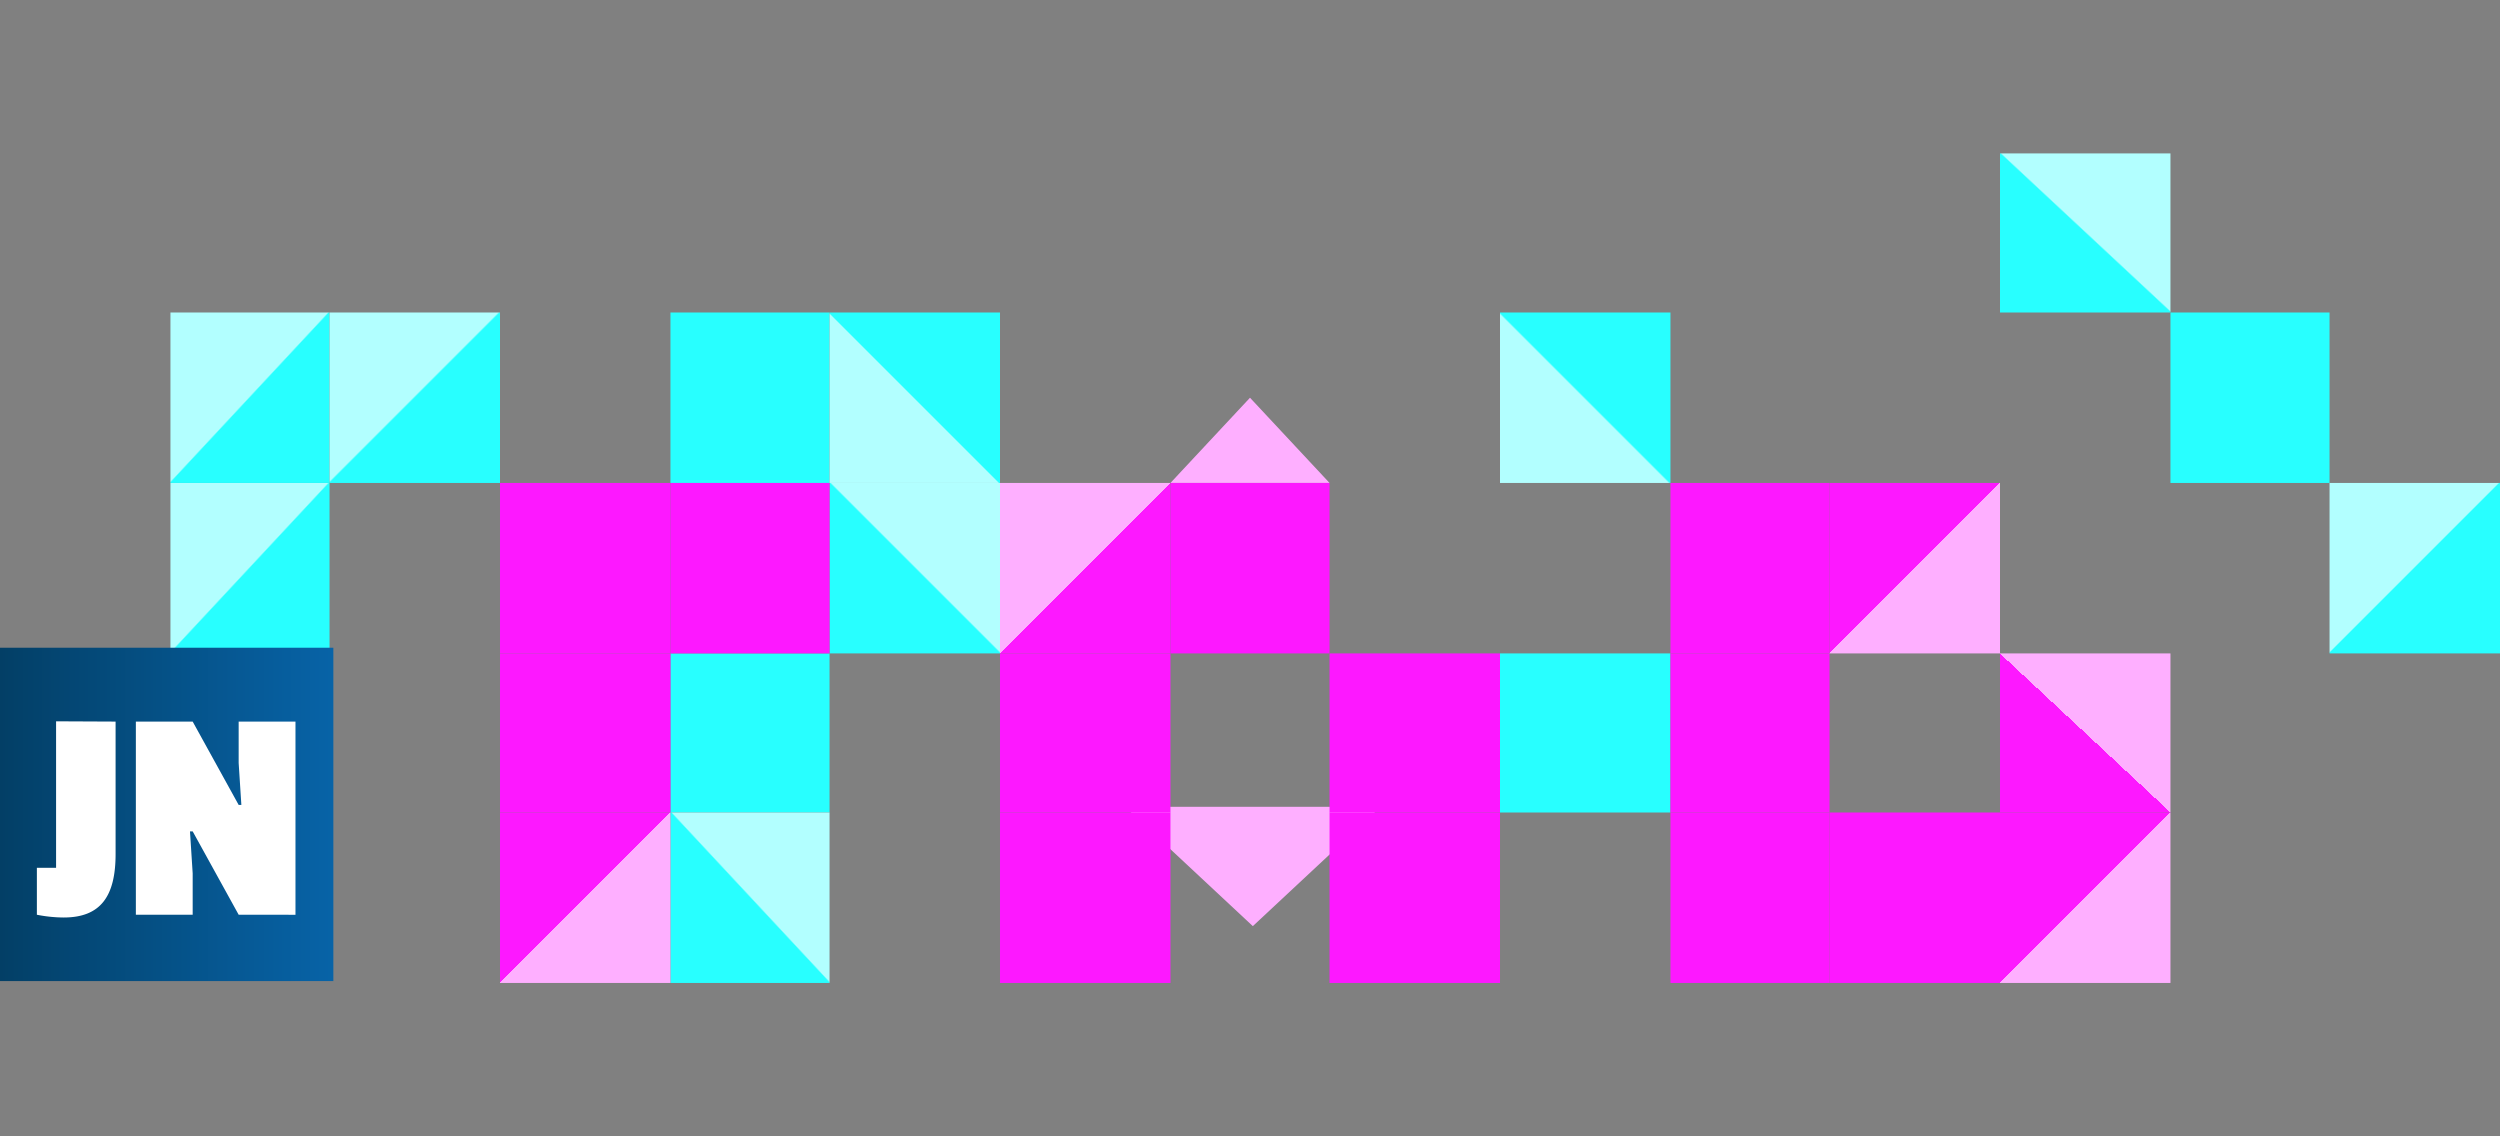
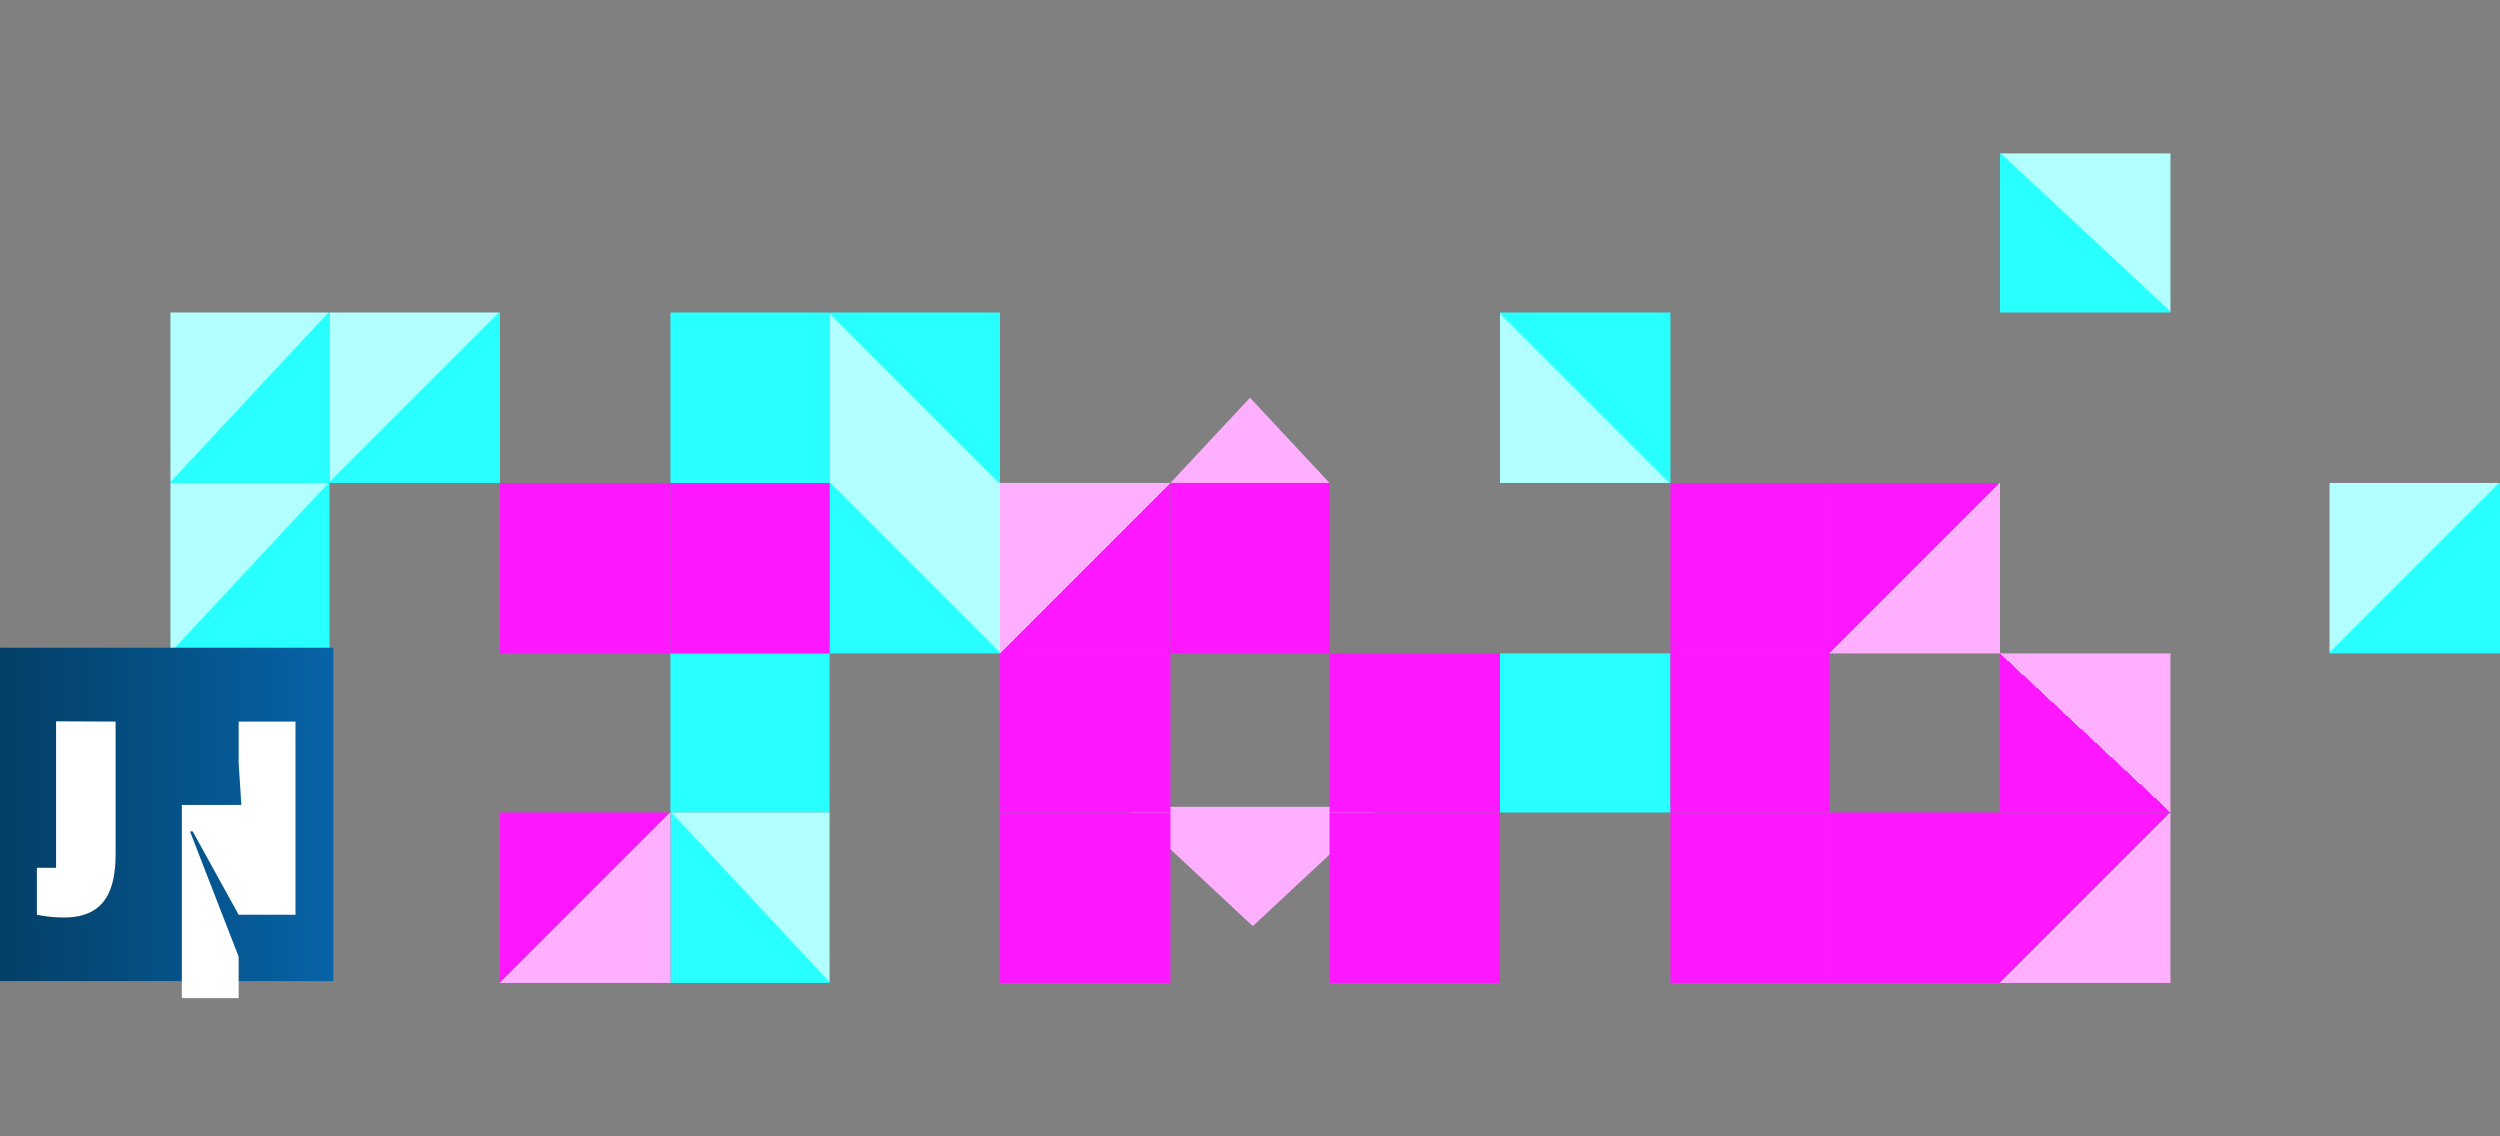
<svg xmlns="http://www.w3.org/2000/svg" xmlns:xlink="http://www.w3.org/1999/xlink" width="440" height="200" viewBox="0 0 440 200">
  <rect x="0" y="0" width="440" height="200" fill="#808080" stroke="none" />
  <defs>
    <style>.a{fill:#979797;}.b{clip-path:url(#a);}.c{fill:#28ffff;}.d{fill:url(#b);}.e{fill:url(#e);}.f{fill:url(#h);}.g{fill:#fd18ff;}.h{fill:url(#n);}.i{fill:url(#o);}.j{fill:#feafff;}.k{fill:url(#q);}.l{fill:url(#u);}.m{fill:#fff;}</style>
    <clipPath id="a">
      <rect class="a" width="440" height="200" transform="translate(1460 140)" />
    </clipPath>
    <linearGradient id="b" x1="1" y1="1" x2="0" gradientUnits="objectBoundingBox">
      <stop offset="0" stop-color="#28ffff" />
      <stop offset="0.5" stop-color="#28ffff" />
      <stop offset="0.506" stop-color="#b2ffff" />
      <stop offset="1" stop-color="#b2ffff" />
    </linearGradient>
    <linearGradient id="e" x1="0" x2="1" xlink:href="#b" />
    <linearGradient id="h" y1="0" y2="1" xlink:href="#b" />
    <linearGradient id="n" x2="1" y2="1" gradientUnits="objectBoundingBox">
      <stop offset="0" stop-color="#fd18ff" />
      <stop offset="0.5" stop-color="#fd18ff" />
      <stop offset="0.5" stop-color="#feafff" />
      <stop offset="1" stop-color="#feafff" />
    </linearGradient>
    <linearGradient id="o" y1="1" y2="0" xlink:href="#n" />
    <linearGradient id="q" x1="1" y1="1" x2="0" y2="0" xlink:href="#n" />
    <linearGradient id="u" y1="1" x2="1" y2="1" gradientUnits="objectBoundingBox">
      <stop offset="0" stop-color="#033f66" />
      <stop offset="1" stop-color="#0763a7" />
    </linearGradient>
  </defs>
  <g class="b" transform="translate(-1460 -140)">
    <g transform="translate(1451 151.247)">
      <g transform="translate(38.58 15.333)">
        <g transform="translate(88 28.84)">
          <rect class="c" width="28" height="30" transform="translate(0.42 -0.42)" />
          <rect class="c" width="28" height="28" transform="translate(0.42 59.58)" />
          <rect class="c" width="30" height="28" transform="translate(146.42 59.58)" />
-           <rect class="c" width="28" height="30" transform="translate(264.42 -0.42)" />
        </g>
        <g transform="translate(0 0)">
          <rect class="d" width="28" height="30" transform="translate(0.42 58.42)" />
          <rect class="d" width="28" height="30" transform="translate(0.42 28.42)" />
          <rect class="d" width="30" height="30" transform="translate(28.42 28.42)" />
          <rect class="e" width="30" height="30" transform="translate(116.42 58.42)" />
          <rect class="e" width="28" height="28" transform="translate(88.42 0.42)" />
          <rect class="e" width="28" height="30" transform="translate(88.42 116.42)" />
          <rect class="f" width="30" height="30" transform="translate(116.42 28.42)" />
          <rect class="f" width="30" height="30" transform="translate(146.42 28.42)" />
          <rect class="f" width="30" height="30" transform="translate(234.42 28.42)" />
          <rect class="e" width="28" height="28" transform="translate(352.42 88.42)" />
          <rect class="d" width="30" height="30" transform="translate(380.42 58.42)" />
          <rect class="e" width="30" height="28" transform="translate(322.42 0.42)" />
        </g>
      </g>
      <g transform="translate(302.58 73.754)">
        <rect class="g" width="28" height="30" transform="translate(0.42 0)" />
        <rect class="g" width="28" height="28" transform="translate(0.42 30)" />
        <rect class="g" width="28" height="30" transform="translate(0.42 58)" />
        <rect class="g" width="30" height="30" transform="translate(28.42 58)" />
        <rect class="h" width="30" height="30" transform="translate(28.42 0)" />
        <rect class="i" width="30" height="28" transform="translate(58.42 30)" />
        <rect class="h" width="30" height="30" transform="translate(58.42 58)" />
      </g>
      <g transform="translate(185 58.963)">
        <path class="j" d="M14,0,28,15H0Z" transform="translate(30 -0.21)" />
        <path class="j" d="M22.5,0,45,21H0Z" transform="translate(67 92.79) rotate(180)" />
        <rect class="g" width="30" height="30" transform="translate(0 72.79)" />
        <rect class="g" width="30" height="28" transform="translate(0 44.79)" />
        <rect class="g" width="28" height="30" transform="translate(30 14.79)" />
        <rect class="g" width="30" height="28" transform="translate(58 44.79)" />
        <rect class="g" width="30" height="30" transform="translate(58 72.79)" />
        <rect class="k" width="30" height="30" transform="translate(0 14.79)" />
        <rect class="i" width="30" height="30" transform="translate(58 14.79)" />
      </g>
      <g transform="translate(67.42 73.754)">
        <rect class="k" width="30" height="30" transform="translate(-0.42 0)" />
        <rect class="g" width="30" height="30" transform="translate(29.58 0)" />
        <rect class="g" width="28" height="30" transform="translate(59.58 0)" />
-         <rect class="g" width="30" height="28" transform="translate(29.58 30)" />
        <rect class="h" width="30" height="30" transform="translate(29.58 58)" />
      </g>
      <g transform="translate(9 103.087)">
        <rect class="l" width="58.67" height="58.67" transform="translate(0 -0.334)" />
-         <path class="m" d="M193.306,79.161l-10.474-.049V104.9h-3.38v8.257a24.974,24.974,0,0,0,4.713.486c6.522,0,9.141-3.739,9.141-11.17V79.161Zm31.66,34v-34h-10v7.285l.476,7.382h-.476l-8.093-14.667h-10v34h10v-7.285L206.4,98.49h.476l8.093,14.667Z" transform="translate(-172.962 -66.496)" />
+         <path class="m" d="M193.306,79.161l-10.474-.049V104.9h-3.38v8.257a24.974,24.974,0,0,0,4.713.486c6.522,0,9.141-3.739,9.141-11.17V79.161Zm31.66,34v-34h-10v7.285l.476,7.382h-.476h-10v34h10v-7.285L206.4,98.49h.476l8.093,14.667Z" transform="translate(-172.962 -66.496)" />
      </g>
    </g>
  </g>
</svg>